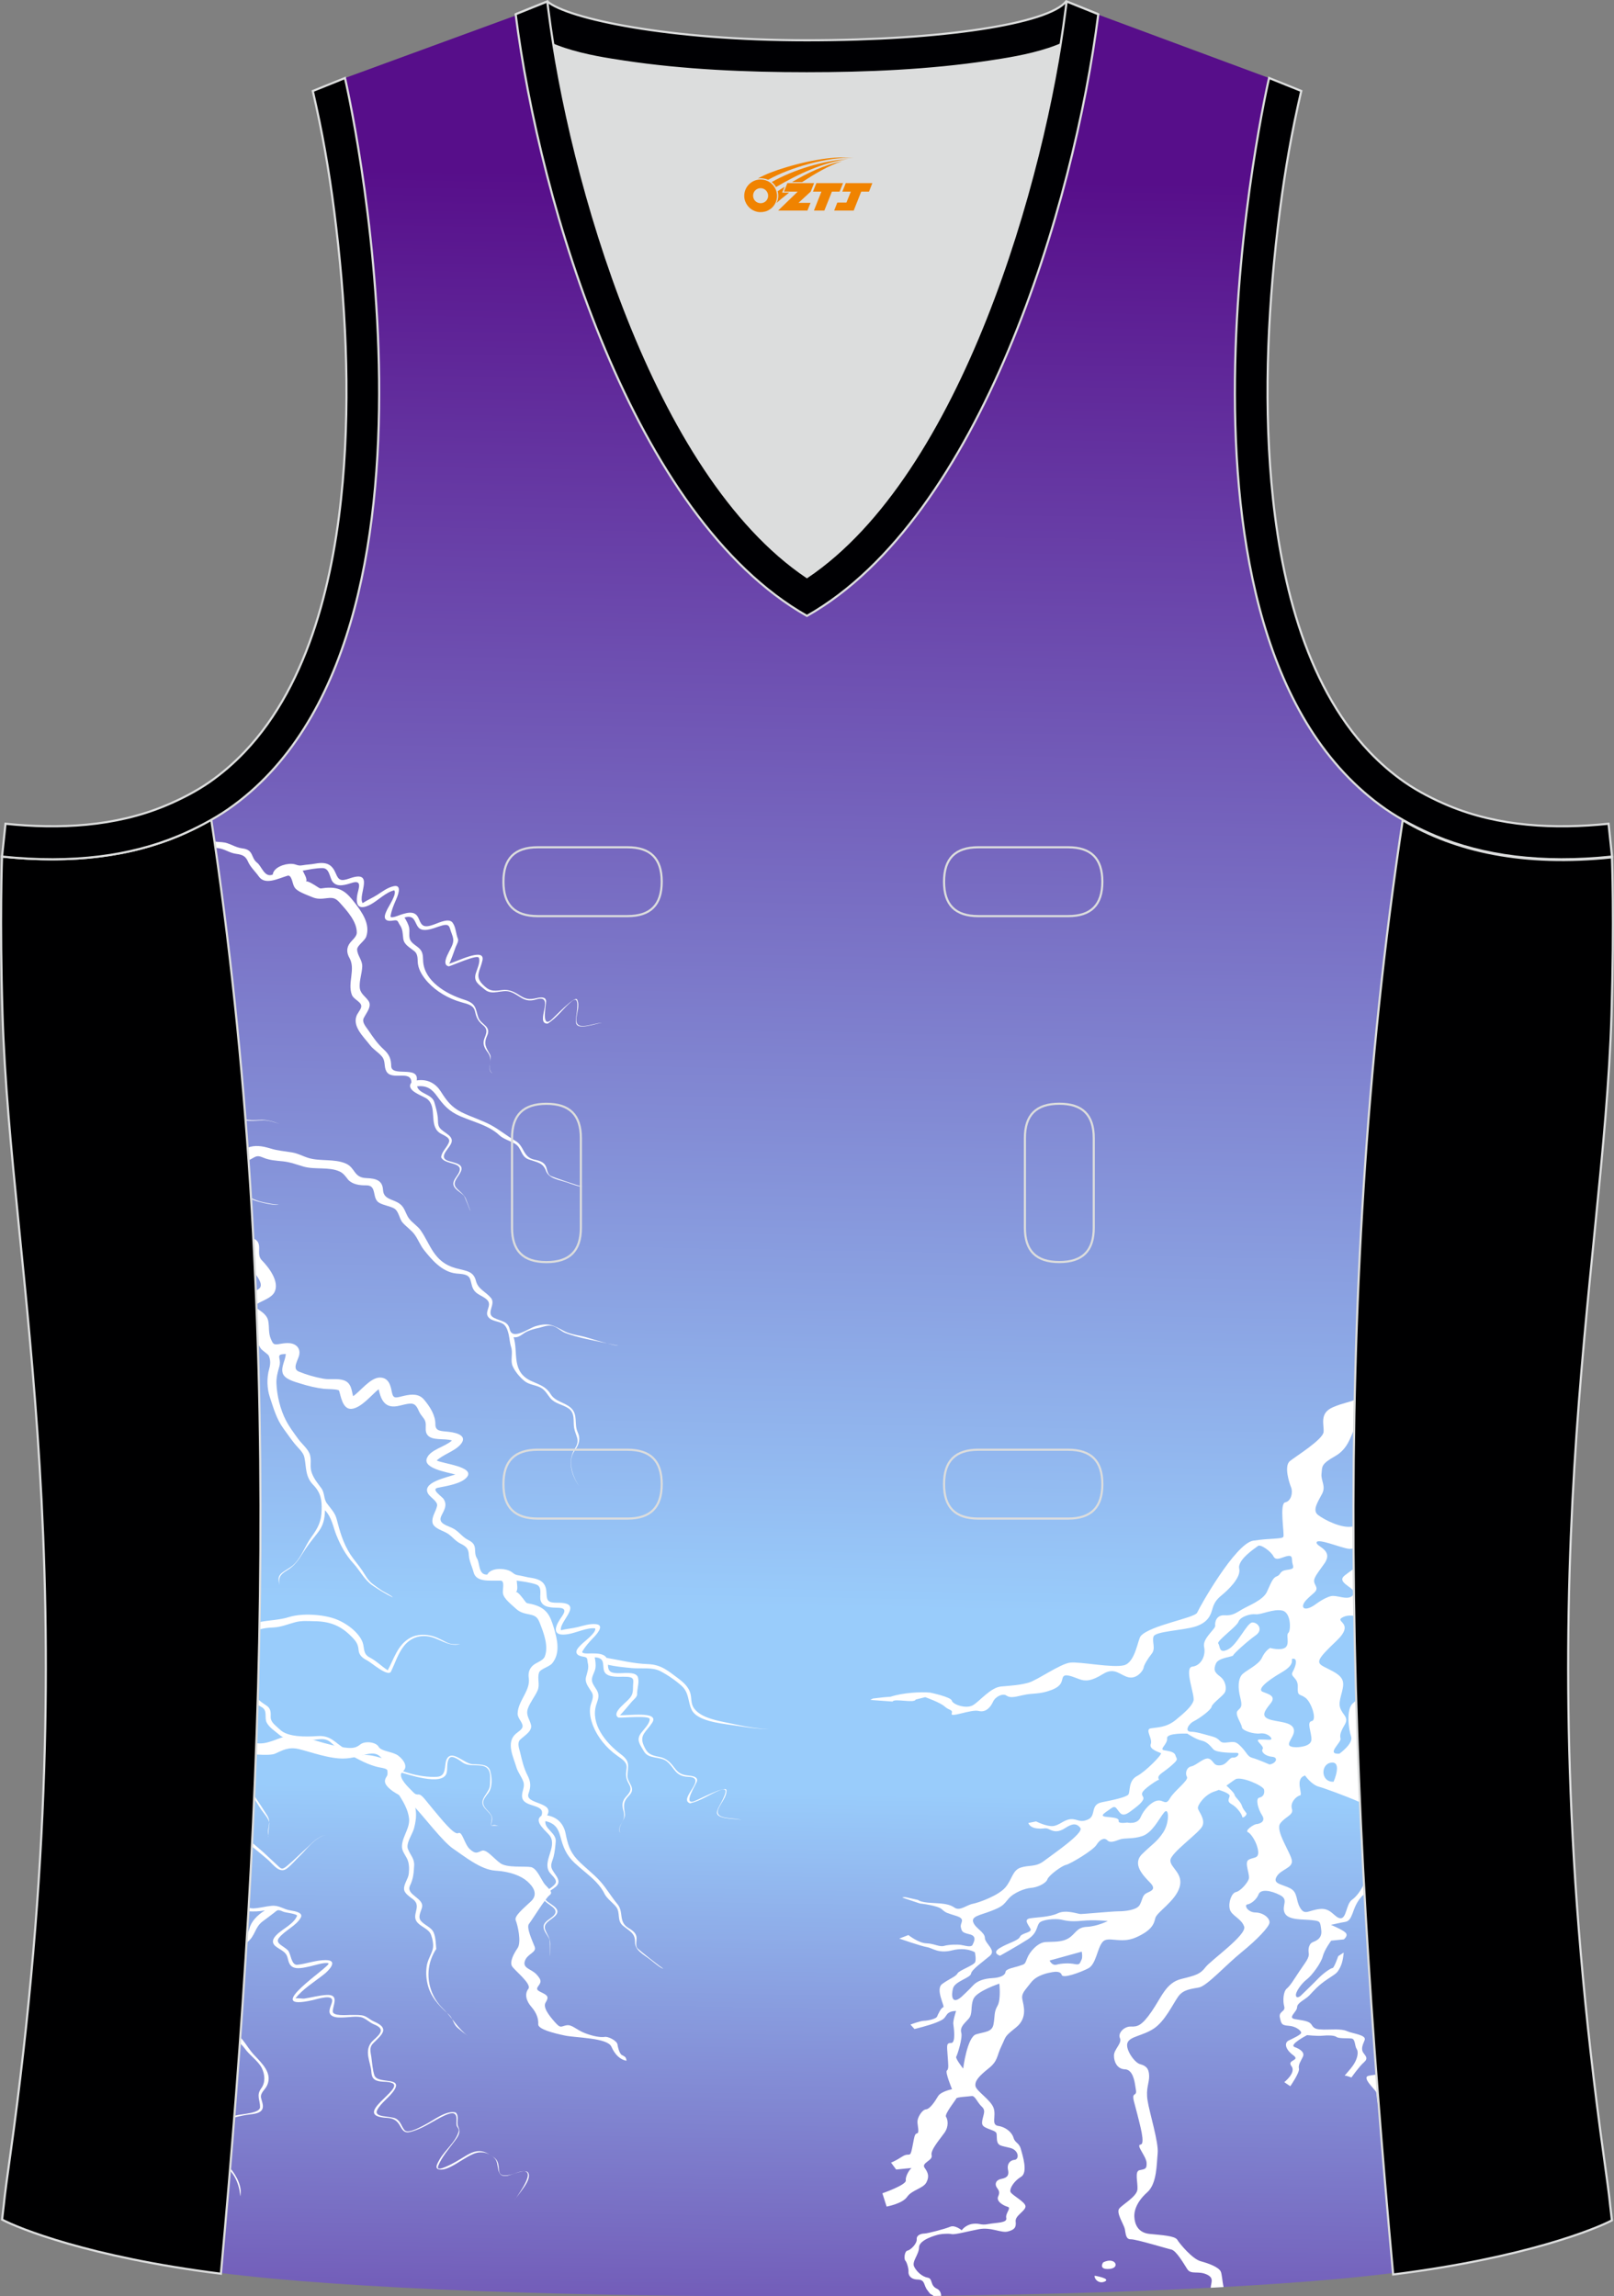
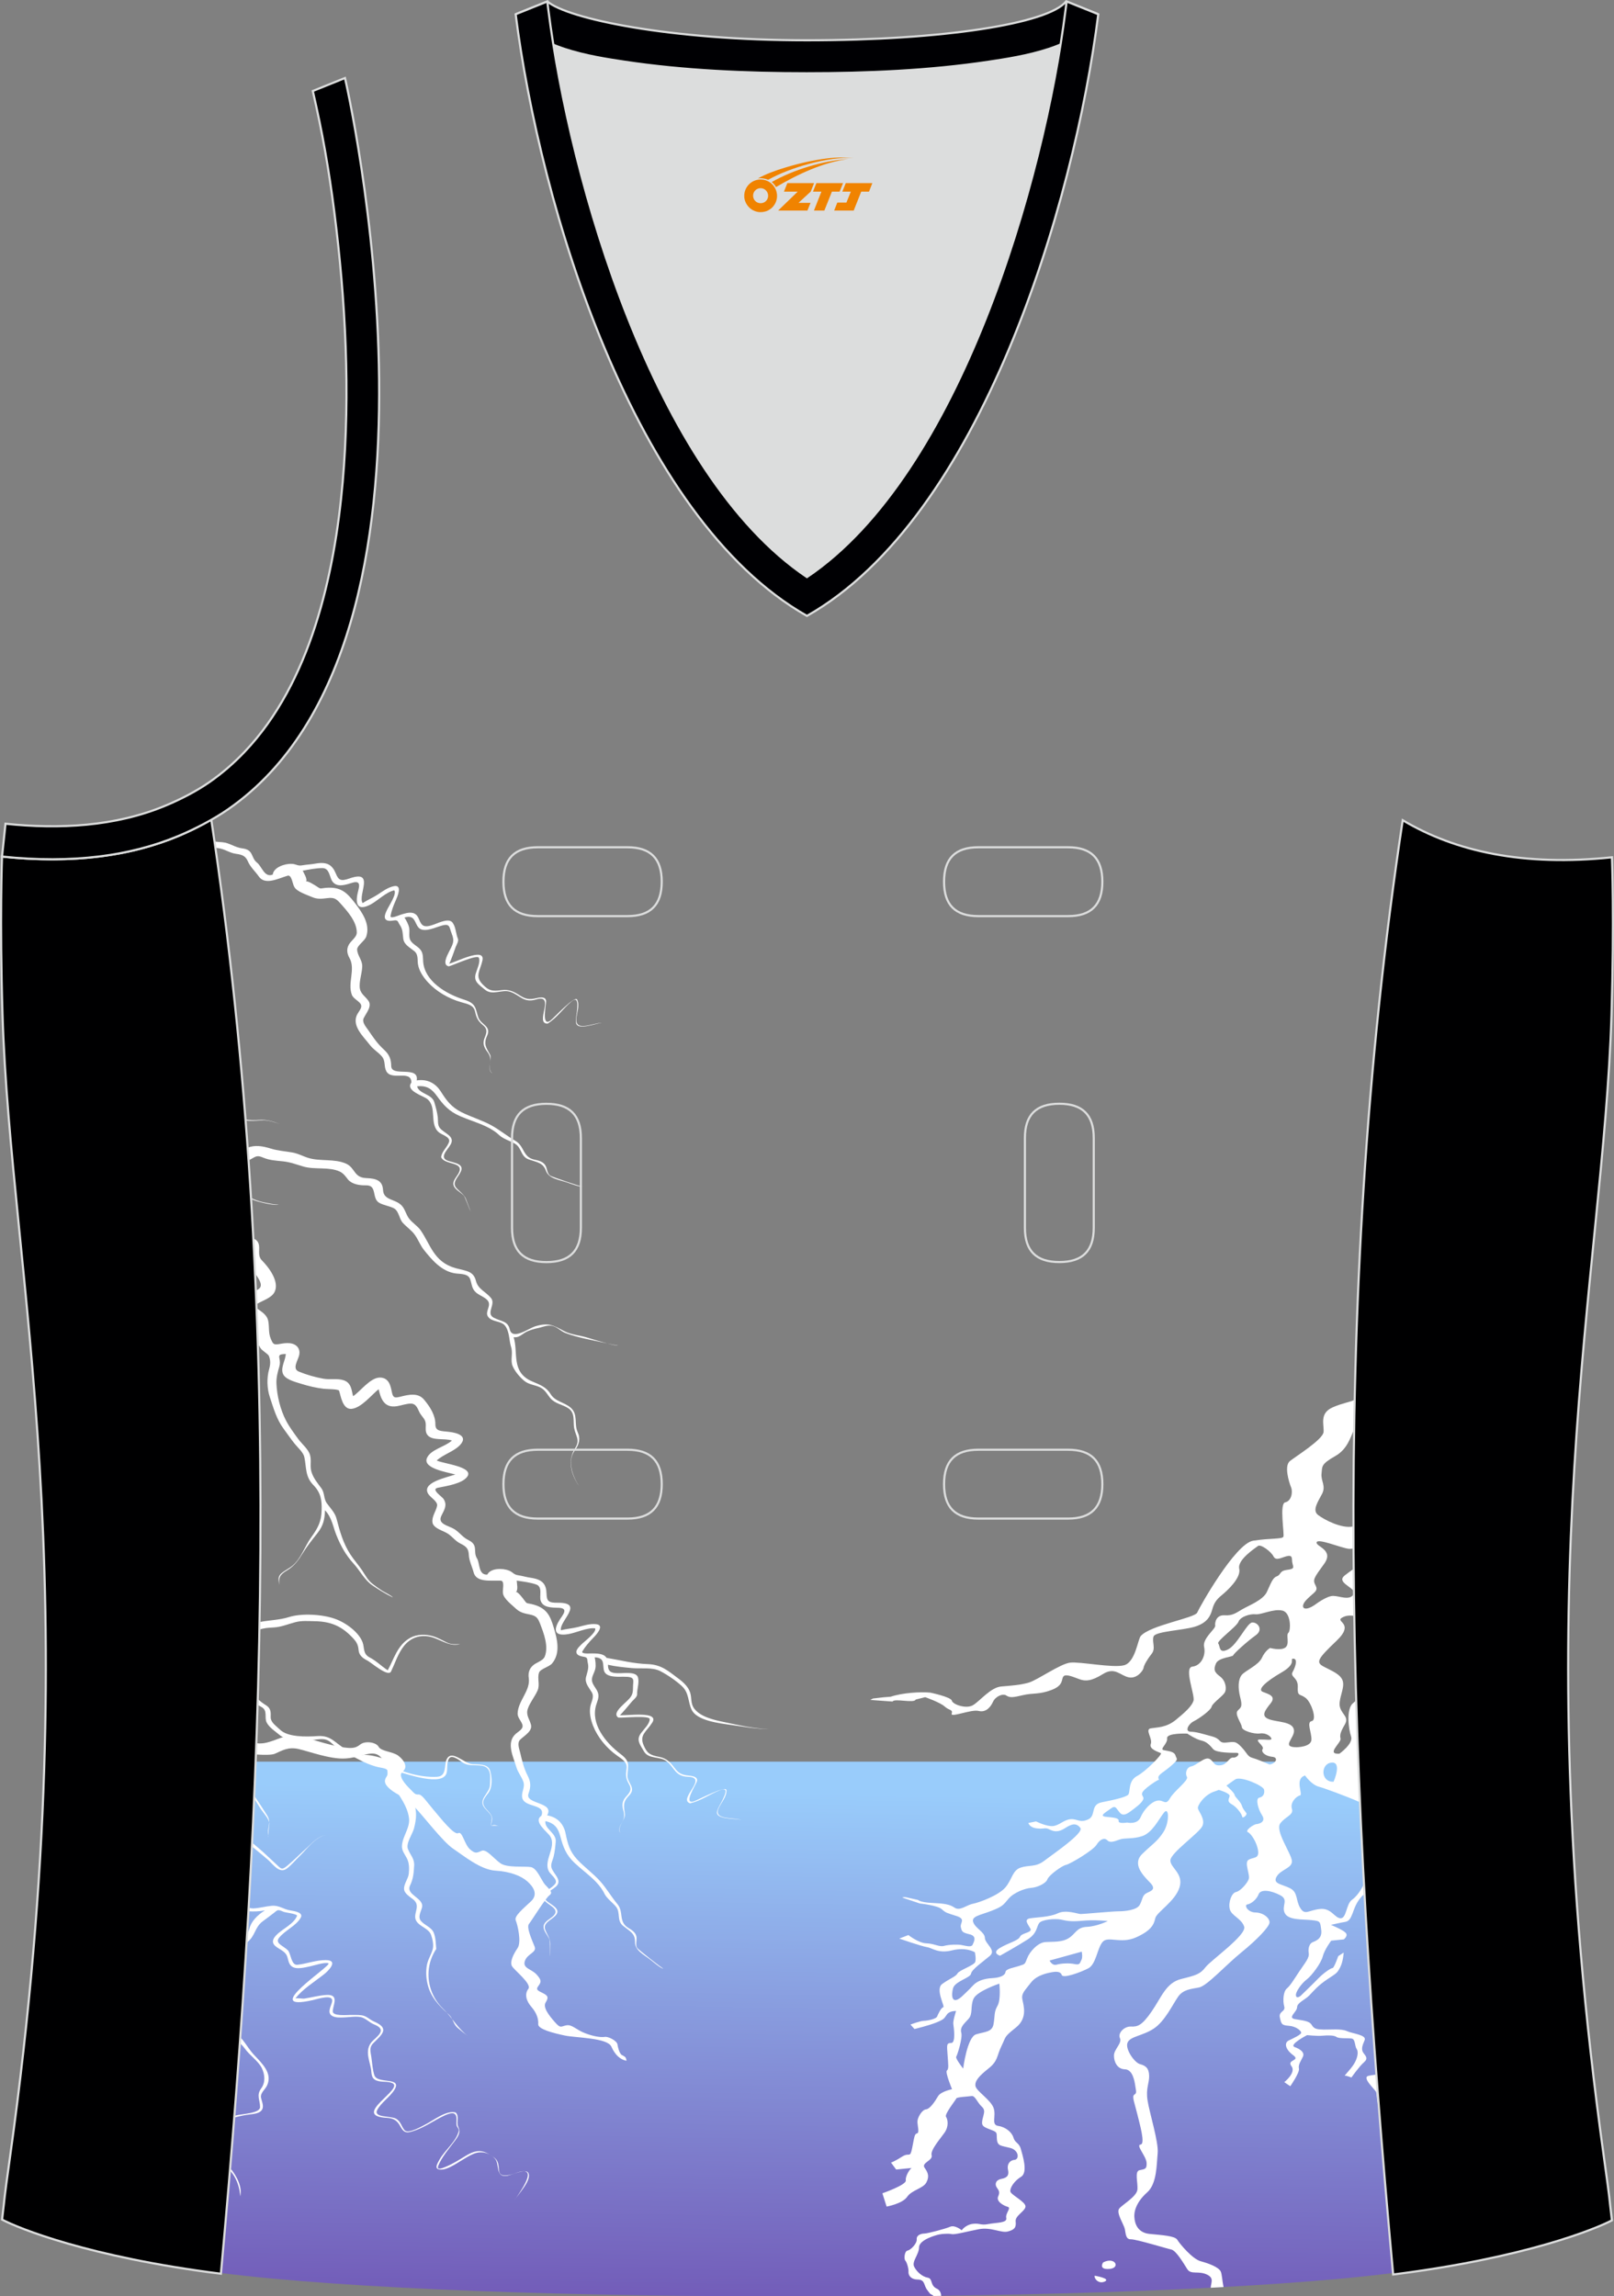
<svg xmlns="http://www.w3.org/2000/svg" version="1.1" id="图层_1" x="0px" y="0px" width="302.42px" height="430.22px" viewBox="0 0 302.42 430.22" enable-background="new 0 0 302.42 430.22" xml:space="preserve">
  <rect x="0" y="0" width="302.42" height="430.22" fill="#808080" stroke="none" />
  <g id="XMLID_20_">
    <g id="XMLID_76_">
      <linearGradient id="XMLID_110_" gradientUnits="userSpaceOnUse" x1="-846.524" y1="1053.317" x2="-843.705" y2="1214.816" gradientTransform="matrix(1 0 0 -1 996.485 1550.72)">
        <stop offset="0" style="stop-color:#570E8A" />
        <stop offset="1" style="stop-color:#99CCFB" />
      </linearGradient>
      <path id="XMLID_78_" fill="url(#XMLID_110_)" d="M254.52,330.05H47.9c-1.23,32.04-3.59,63.96-6.5,95.8    c23.37,2.98,66.59,4.52,109.81,4.35c43.22,0.17,86.44-1.37,109.81-4.35C258.11,394.01,255.74,362.09,254.52,330.05z" />
      <linearGradient id="XMLID_111_" gradientUnits="userSpaceOnUse" x1="-843.169" y1="1517.724" x2="-847.852" y2="1249.429" gradientTransform="matrix(1 0 0 -1 996.485 1550.72)">
        <stop offset="0" style="stop-color:#570E8A" />
        <stop offset="1" style="stop-color:#99CCFB" />
      </linearGradient>
-       <path id="XMLID_77_" fill="url(#XMLID_111_)" d="M47.86,331.16h206.7c-2.29-58.7-0.78-117.8,8.26-177.52    c-50.47-29.5-25.04-139.02-25.04-139.02l-37-13.73l-11.74,8.47l-40.26,2.38l-33.12-3.11L101.8,1.01L64.64,14.62    c0,0,25.43,109.52-25.04,139.02C48.64,213.36,50.15,272.46,47.86,331.16z" />
    </g>
    <path fill="#FFFFFF" d="M174.31,317.12c0,0,3.89,0.81,4.04,1.51c0.16,0.7,2.67,1.6,3.96,0.84c1.29-0.76,3.31-3.34,5.29-3.5   c1.98-0.17,3.58-0.27,5.16-0.73c1.58-0.45,5.9-3.53,7.76-3.74c1.86-0.22,7.98,1.05,10.1,0.49c2.12-0.56,2.58-4.86,3.12-5.47   c1.75-2.03,10.13-3.37,10.58-4.39c0.44-1.03,7.14-12.97,10.51-13.48c3.36-0.51,5.41-0.26,5.64-0.74s-0.79-6.22,0.34-6.44   c1.13-0.22,1.48-1.88,1.1-2.82c-0.38-0.94-1.35-4.01-0.21-4.92s6.16-4.02,6.3-5.43c0.13-1.4-0.85-3.53,1.75-4.65   c1.89-0.82,3.26-0.96,4.07-1.39c-0.04,1.84-0.07,3.69-0.1,5.53c-0.7,1.56-1.27,3.73-3.53,5.01c-2.74,1.55-2.42,1.95-2.57,3.29   c-0.15,1.33,0.85,2.3,0.12,3.75c-0.74,1.45-1.94,3.09-0.78,3.99s4.46,2.61,6.55,2.16l0.09-0.02c0,1.37,0.01,2.74,0.02,4.12   c-0.33,0.08-0.66,0.11-0.98,0.07c-1.44-0.19-5.73-2-5.94-1.2s3.34,1.38,1.41,4.03c-1.92,2.66-2.19,2.96-1.61,4.05   c0.58,1.08-0.33,1.26-1.7,2.68c-1.36,1.43-0.48,2.38,1.61,0.92l0,0l0,0l0,0c0,0,2.15-1.65,3.39-1.64c1.24,0.01,3.02,0.93,3.81-0.27   c0.03-0.05,0.05-0.09,0.07-0.14c0.02,1.38,0.04,2.77,0.06,4.15c-0.78-0.11-1.51-0.1-2.24,0.31c-1.5,0.84,2.51,0.96-1.09,4.38   c-3.6,3.42-3.87,4.02-2.39,4.81c1.47,0.8,3.36,1.45,3.62,2.88c0.27,1.44-1.01,3.46-0.53,4.85s1.68,1.74,0.87,3.13   s-0.96,1.93-0.8,2.65c0.17,0.73-2.81,2.98-0.21,2.81l0,0l0,0l0,0c0,0,2.66-1.89,2.19-3.22c-0.47-1.32-0.95-5.18,0.34-6.22   c0.16-0.13,0.36-0.32,0.6-0.56c0.19,6.36,0.42,12.72,0.7,19.08c-2.68-1.17-6.65-2.62-7.66-2.89c-1.42-0.37-2.6-2.1-2.6-2.1l0,0l0,0   l0,0c-2.06,0.58-0.31,3.61-0.96,3.73c-0.65,0.13-1.89,1.31-1.51,2.5s-1.2,1.4-2.19,2.75c-0.98,1.35,1.97,5.48,2.18,6.93   c0.21,1.44-2.04,1.63-2.85,3.02c-0.81,1.39,0.99,1.4,2.52,2.19c1.52,0.79,1.01,2.23,1.9,3.69s1.55,0.42,3.69,0.19   c2.13-0.24,2.74,1.71,3.87,1.74c1.13,0.03,1.02-2.66,2.14-3.46c0.86-0.61,1.76-1.85,2.23-3.01l0.1,1.91l-0.11,0.1   c-1.41,1.22-1.83,2.82-2.15,3.64c-0.32,0.82-0.64,1.39-1.34,1.5c-0.71,0.1-2.68,0.56-2.68,0.56s2.16,0.88,2.74,1.46   c0.58,0.57-0.33,1.26-0.33,1.26l-2.36,0.24c0,0-1.25,1.66-1.58,2.95s-2.05,3.59-3.01,4.32c-0.96,0.73-2.16,2.38-2.01,3.04   c0.15,0.66,0.9,0,0.9,0s2.4-2.31,3.35-3.3c0.96-0.98,2.32-1.9,2.6-1.88c0.29,0.02,1.07-2.23,1.07-2.23l1.02-0.67   c0,0-0.08,1.64-0.66,2.77c-0.59,1.13-0.66,1.07-2.41,2.24c-1.76,1.18-2.55,2.16-3.36,3.01c-0.82,0.85-2.28,1.35-2.3,2.23   s-1.86,1.95-0.4,2.22c1.46,0.26,2.68,0.31,3.13,1.07c0.46,0.77,0.92,0.85,2.23,0.89c1.3,0.03,3.29-0.21,4.39,0.29   c1.09,0.49,3.75,0.7,3.3,1.71c-0.45,1.01-0.67,1.74-0.23,2.36c0.45,0.62,0.96,1.04,0.09,1.79s-2.33,2.83-2.33,2.83   s-0.93-0.38-1.2-0.33c-0.27,0.05,0.95-1.04,1.67-2.19s0.88-2.33,0.51-2.84c-0.37-0.51-0.22-1.82-0.92-1.94s-2.38,0.05-2.85-0.3   c-0.47-0.34-1.7-0.32-2.66-0.23s-2.86-0.11-2.86-0.11s-3.49,1.8-2.33,2.23c1.16,0.43,1.92,1.04,1.54,1.84s-0.9,1.48-0.73,2.21   c0.16,0.73-1.62,3.29-1.62,3.29l-1.13-0.76c0,0,2.29-1.79,1.34-3.01c-0.95-1.23,1.8-0.97,0.32-2.05c-1.48-1.09-1.7-2.31-0.84-2.74   c0.86-0.42,2.44-1.13,2.35-1.51s-0.99-1.15-2.3-1.25c-1.32-0.11-1.41-0.27-1.69-1.52s1.1-1.08,0.81-2.11   c-0.29-1.03-0.18-2.79,0.48-3.35c0.66-0.56,1.19-1.46,2.32-3.17c1.13-1.71,1.95-2.55,1.79-3.5c-0.15-0.95,0.17-1.73,0.67-1.98   c0.51-0.24,1.89-0.59,1.68-2.28s-0.16-1.71-1.83-1.89c-1.67-0.18-4.37,0.05-5.02-1.34c-0.65-1.39,0.85-2.45-0.87-3.34   c-1.72-0.9-3.63-1.18-4.02-0.16s-1.44,1.8-2.1,1.9c-0.65,0.09,0,1.48,1.52,1.51s2.72,1.1,2.62,1.92c-0.1,0.81-2.27,3.12-5.26,5.55   c-2.99,2.43-6.44,6.29-7.95,6.58c-1.5,0.29-2.95,0.36-3.92,1.74c-0.98,1.39-2.45,4.57-4.55,5.96s-4.39,1.43-4.91,2.62   s1.3,3.77,2.32,4.04c1.02,0.27,1.68,0.72,1.72,2.16c0.04,1.44-0.65,2.34-0.3,4.63c0.35,2.28,2.11,7.88,1.9,9.91   c-0.21,2.04-0.12,5.67-1.94,7.3c-1.83,1.62-2.51,3.31-2.43,4.64c0.07,1.33,0.67,2.95,2.85,3.17c2.19,0.22,4.74,0.35,5.19,1.09   c0.45,0.75,2.83,3.61,4.39,4.03c1.55,0.42,3.33,1.09,3.75,1.91c0.23,0.46,0.29,1.78,0.53,2.93c-0.8,0.04-1.6,0.09-2.41,0.13   c0.07-1.02,0.67-1.82-0.69-2.47c-1.6-0.77-2.98,0.07-3.68-1c-0.69-1.07-2.08-3.5-3.02-3.7s-6.55-1.93-7.56-1.91   s-0.95-1.1-1.14-1.95s-1.66-3.02-1.05-3.8c0.61-0.77,3.33-2.27,3.42-3.61c0.09-1.36-0.57-3.39,0.4-3.59   c0.96-0.21,1.39-0.16,1.31-1.4c-0.08-1.23-2.06-3.31-1.13-3.4c0.94-0.09-0.15-3.81-0.62-5.74c-0.46-1.94-1.05-3.29-0.56-3.6   s0.36-0.52,0.21-1.54c-0.15-1.02-0.49-3.18-1.96-3.22s-2.07-1.44-2.05-2.61c0.02-1.16,1.56-2.29,1.12-3.23   c-0.44-0.93,0.79-2.22,2.04-2.17s2.05-0.14,3.91-2.84c1.86-2.7,2.69-5.38,5.56-6.08c2.87-0.7,3.55-0.94,4.55-2.23   c1-1.28,7.71-6.01,7.22-7.56s-2.43-2.04-2.71-3.33c-0.29-1.28,0.38-3.01,1.17-3.16c0.78-0.15,2.04-1.54,2.38-2.38   c0.34-0.85-0.9-3.12-0.02-3.66c0.89-0.54,1.96-0.13,1.79-1.65c-0.18-1.52-1.29-3.26-1.92-3.53c-0.62-0.28,1.07-1.48,1.63-1.51   c0.55-0.04,1.8-0.46,1.03-1.65s-1.27-3.15-0.52-3.3s1.05-0.79,0.89-1.52c-0.16-0.73-4.34-2.56-5.37-1.92   c-0.52,0.32-1.05,0.75-1.68,1.18c0.41,0.37,1.5,1.39,1.54,1.76c0.03,0.36,1.12,1.24,1.34,1.95c0.21,0.7,0.61,1.09,0.85,1.43   s-0.73,1.14-0.78,0.67c-0.05-0.48-1.02-1.81-1.95-2.31c-0.93-0.51-0.55-0.93-0.4-1.52c0.12-0.48-1.44-1-2.03-1.18   c-0.25,0.11-0.52,0.21-0.81,0.3c-1.84,0.58-3.23,2.59-3.1,3.18c0.13,0.59,1.4,1.97,0.85,3.27c-0.55,1.3-5.99,5.04-6.01,6.46   c-0.02,1.41,2.52,2.44,1.71,5.06s-4.28,4.64-4.54,5.77c-0.25,1.14-0.71,2.31-3.62,3.6c-2.91,1.29-5.24-0.35-6.26,0.86   c-1.02,1.21-1.19,4.18-2.7,4.95c-1.51,0.77-4.73,1.94-4.95,1.22s-1.21-0.63-1.85-0.51c-0.65,0.13-2.81,0.48-3.93,1.96   c-1.13,1.48-1.8,1.98-1.6,3.1s1.07,3.49-1.21,5.31c-2.28,1.82-1.78,1.58-2.7,3.46s-0.61,2.76-2.42,4.2s-2.61,2.36-2.45,3.3   c0.16,0.95,2.88,2.59,3.4,4.12c0.52,1.53-0.52,3.15,0.87,3.35s2.57,1.2,2.85,2.2s1.05,0.92,1.38,2.12s1.38,4.4,0.05,5.2   c-1.33,0.8-2.15,2.16-2.01,2.78c0.14,0.63,2.91,1.93,2.83,2.82c-0.08,0.88-1.98,1.69-1.84,2.78c0.13,1.1-0.21,1.56-1.48,1.88   c-1.27,0.32-3.12-0.88-5.43-0.43s-4.48,1.05-5.07,0.92c-0.59-0.14-1.8-0.05-2.34,0.06c-0.54,0.1-3.76,0.98-3.78,2.4   c-0.02,1.41-1.42,2.67-0.91,3.66c0.5,0.98,1.54,1.87,2.54,2.04c0.99,0.17,0.38,1.45,1.7,2.06c0.56,0.26,0.79,0.79,0.81,1.35   l-1.44,0.02c-0.04-0.06-0.09-0.11-0.16-0.15c-0.65-0.38-0.29-0.05-1-0.96s-0.38-1.95-1.79-1.97c-1.41-0.02-1.78-0.92-1.73-1.44   s-0.29-1.79-0.59-2.1c-0.29-0.3-0.18-1.78,0.42-1.89c0.59-0.11,1.78-1.32,1.71-2.11c-0.07-0.79,0.82-1.07,1.44-1.08   c0.61-0.01,3.9-0.87,4.82-1.27c0.92-0.4,2.17,0.66,2.17,0.66s0.67-1,2.03-1.2c1.36-0.19,1.48,0.33,2.98,0.03   c1.51-0.29,3.55-0.18,3.34-1.12c-0.21-0.93,1.03-1.9,0.26-2.11c-0.78-0.21-2.2-1.02-1.78-1.93c0.41-0.91,0.07-1.18-0.28-1.72   c-0.35-0.55-0.25-1.36,0.93-1.59s1.4-0.78,1.19-1.72c-0.21-0.93,0.28-1.75,1.21-1.83c0.94-0.07,0.88-1.8-0.79-2.24   s-2.37-0.3-2.49-1.58c-0.12-1.28,0.24-1.31-1.2-1.85s-1.77-0.74-1.5-1.94c0.27-1.19,0.6-1.71-0.18-2.41   c-0.77-0.7-1.21-2.03-1.84-1.94s-2.79,0.19-2.88,0.44c-0.08,0.25-2.28,2.98-1.94,3.45c0.33,0.48,0.57,1.77-0.28,2.98   c-0.85,1.21-2.69,3.27-2.41,4.24c0.27,0.96-1.98,1.4-1.33,2.32c0.66,0.92,0.93,1.63,0.34,2.76s-2.71,1.4-3.6,2.69   c-0.88,1.3-3.85,1.83-3.85,1.83l-0.79-2.49c0,0,4.52-1.57,4.39-2.41s0.84-2.27,1.1-2.32c0.27-0.05-2.91,0.28-2.91,0.28l-0.96-1.3   c0,0,0.73-0.25,2.1-1.13c1.37-0.88,1.45,0.44,1.87-1.67c0.42-2.11,0.43-2.58,0.91-2.68c0.48-0.1,0.07-1.43,0.07-2.19   c-0.01-0.76,0.84-2.23,1.61-2.31c0.77-0.07,1.72-1.57,2.25-2.46c0.53-0.9,2.62-1.31,2.62-1.31s-1.34-3.22-0.96-3.5   c0.38-0.29,0.25-1.14,0.12-2.96c-0.13-1.82-0.22-2.2,0.68-2.2c0.9,0.01,0.49-2.92,0.4-3.55s0.52-2.44,0.52-2.44   s-1.17-0.08-1.71,0.64c-0.54,0.72-0.4,0.85-1.91,1.48c-1.52,0.62-4.18,1.25-4.18,1.25l-0.75-0.83c0,0,1.81-0.69,2.53-0.71   c0.73-0.02,2.28-0.34,2.46-0.79c0.18-0.45,0.75-1.67,1.15-1.74c0.4-0.08-1.55-3.38-0.2-4.36c1.34-0.99,2.55-1.37,2.87-1.98   c0.31-0.6,3.14-1.52,3.33-2.16c0.19-0.65-0.07-1.8-0.07-1.8s-1.58-1.03-4.24-0.37c-2.65,0.66-3.69-0.44-4.74-0.6   c-1.04-0.16-5.19-1.6-5.19-1.6l1.71-0.66c0,0,1.91,1.51,3.38,1.55c1.47,0.04,2.41,0.73,3.31,0.48s2.4-0.29,3.16-0.18   c0.75,0.11,1.92,0.53,2.18-0.03s0.87-1.62-0.55-1.96s-1.46-0.52-1.65-1.34c-0.19-0.83,1.01-1.5-0.81-2.09   c-1.82-0.59-1.98-0.56-2.76-1.27c-0.78-0.72-4.12-1.08-4.12-1.08l-3.28-1.1c0.09-0.06,0.39-0.14,0.79-0.04l2.18,0.49   c0,0,0.35,0.44,2.56,0.55c2.21,0.11,3.28,0.21,4.27,0.89c1,0.68,2.24-0.5,3.42-0.73s4.81-1.55,6.1-3.07   c1.28-1.52,1.3-3.19,2.86-3.71c1.57-0.52,2.8-0.04,4.38-1.25s7.52-5.23,6.8-6.18c-0.72-0.95-1.54-0.82-2.8,0   c-1.27,0.83-2.08,0.73-2.97,0.29c-0.89-0.45-0.91-0.04-2.34-0.2c-1.44-0.15-1.63-1.02-1.63-1.02l1.45-0.29c0,0,1.96,0.99,3.17,0.87   c1.21-0.13,2.03-1.19,3.3-1.29s1.69,0.76,3.27,0.05c1.58-0.7,0.33-2.78,2.59-3.22s4.55-0.96,4.95-1.44s-0.07-2.56,1.63-3.47   c1.7-0.91,4.75-4.07,4.48-4.28c-0.27-0.2-2.29-0.68-1.9-1.73c0.38-1.05-1.18-2.74,0.01-2.93c1.19-0.2,2.89-0.13,4.65-1.56   s3.01-2.58,3.34-3.59s-1.85-6.23-0.21-6.41c1.65-0.18,2.56-2.09,2.2-3.69s2.16-3.35,2.08-3.99c-0.09-0.64,0.21-2.03,1.75-1.94   c1.54,0.1,2.14-0.45,3.38-1.16s3.83-1.69,4.55-3.21s1.04-2.63,1.86-2.93c0.83-0.31,0.45-0.99,1.81-1.19   c1.36-0.19,1.39-0.31,1.15-1.13s0.14-1.62-0.84-1.5s-2.23,1.09-2.73,0.1s-2.44-2.35-2.91-1.97c-0.48,0.38-3.91,2.57-3.52,4.27   c0.38,1.7-2.22,4.09-3.26,4.94s-1.46,1.48-1.8,2.71c-0.34,1.23-0.95,2.5-3.26,3.21c-2.31,0.7-7.38,0.86-7.73,1.83   c-0.34,0.97,0.45,2.23-0.34,3.22s-1.48,2.17-1.53,2.65c-0.06,0.48-1.21,2.12-2.8,1.78s-2.58-2-4.8-0.62   c-2.21,1.38-3.34,1.38-4.44,0.97c-1.1-0.4-2.54-1.06-2.98-0.51s0.09,1.65-2.23,2.53c-2.32,0.89-3.47,0.53-5.34,0.97   c-1.86,0.44-2.46,0.52-3.13,0.07c-0.66-0.45-2.04,0.18-2.49,1.17c-0.45,0.99-1.33,2.07-2.7,1.72s-5.31,1.33-5.05,0.51   c0.27-0.81-0.46-0.56-1.31-1.34c-0.85-0.77-3.65-1.75-3.65-1.75l-1.79,0.45c-0.21,0.74-4.06-0.27-4.32,0.37l-4.17-0.3l0.5-0.27   l2-0.23l1.3-0.1C169.11,317.14,172.49,316.94,174.31,317.12L174.31,317.12z M258.39,394.97c-0.16-2.1-0.32-4.2-0.48-6.3   c-0.47,0.08-1,0.13-1.48,0.24c-1.34,0.3,1.18,2.52,1.41,3.02C257.98,392.26,257.94,393.7,258.39,394.97L258.39,394.97z    M253.7,298.24c-0.02-1.44-0.03-2.88-0.05-4.32c-0.64,0.46-1.25,0.9-1.72,1.27C250.43,296.42,253.35,297.26,253.7,298.24   L253.7,298.24z M205.12,426.36c-0.19,0.4,0.65,1.65,1.88,1.09C208.22,426.88,205.12,426.36,205.12,426.36L205.12,426.36   L205.12,426.36L205.12,426.36L205.12,426.36z M206.7,423.87c0,0-0.98,1.39,1.17,1.22C210.02,424.93,208.96,422.71,206.7,423.87   L206.7,423.87L206.7,423.87L206.7,423.87L206.7,423.87z M249.88,333.81c0,0,1.67-3.8-0.41-3.58   C247.39,330.46,247.44,333.93,249.88,333.81L249.88,333.81L249.88,333.81L249.88,333.81L249.88,333.81z M242.92,327.35   c0,0,2.8-0.01,2.81-1.45c0.01-1.45-0.96-3.26,0.06-3.45c1.02-0.2-0.06-3.5-1.15-4.34s-1.56-0.2-1.47-2.03s-1.49-1.88-0.97-2.82   s1.02-2.44,0.16-2.5c-0.85-0.05,0.8,0.82-2.22,2.57s-4.55,3.2-3.56,3.63c1,0.42,2.64,0.75,1.5,2.17s-1.82,2.38-0.34,2.96   c1.48,0.58,4.41,0.41,4.7,1.95C242.75,325.57,239.89,327.32,242.92,327.35L242.92,327.35L242.92,327.35L242.92,327.35   L242.92,327.35z M237.87,330.58c1.2-0.16,1.77-1.32,0.51-1.44c-1.26-0.12-2.16-0.88-1.79-1.46c0.38-0.58-1.75-1.76-0.52-1.78   s2.24,0.22,2.15-0.17c-0.09-0.38-0.93-1.12-2.12-0.96c-1.2,0.16-3.38-0.54-3.41-1.18c-0.03-0.65-1.39-2.41-0.8-3.07   c0.58-0.65,0.98-0.63,0.5-2.49s-0.37-3.37,0.24-4.18c0.6-0.81,3.17-1.85,3.81-3.24c0.64-1.4,1.55-1.86,1.55-1.86   s1.98,0.56,2.85-0.08c0.87-0.64,0.08-2.37,0.56-2.75s0.55-3.77-1.11-4.17c-1.66-0.4-3.97,0.81-5.01,0.69s-2.87,0.45-3.22,1.39   s-4.17,3.64-3.79,4.1c0.39,0.47,0.05,1.98,1.82,1.1c1.77-0.89,3.54-4.96,4.53-5.05s2.2,1.31,0.66,2.4   c-1.55,1.1-4.16,3.46-4.21,3.75c-0.04,0.3-2.77,0.4-3.24,1.54s-0.31,1.61,0.77,2.42c1.08,0.81,1.31,2.35,0.86,3.06   c-0.46,0.7-2.3,1.97-2.44,2.61c-0.14,0.64-2.26,2.18-3.32,2.71c-1.06,0.53-1.75,1.94-0.62,1.97s2.16,0.38,4.02,0.88   c1.85,0.51,1.13,1.3,2.67,1.15s1.73-0.3,2.82,0.82c1.09,1.13,1.14,1.81,2.09,2.06C235.63,329.6,237.87,330.58,237.87,330.58   L237.87,330.58L237.87,330.58L237.87,330.58L237.87,330.58z M211.2,341.46c0,0,1.9,0.46,2.52-1c0.62-1.46,2.03-2.93,3.17-3.11   c1.13-0.19,1.52,1.01,2.32-0.42c0.8-1.42,3.56-3.37,3.19-4.02s-0.12-1.79,0.84-1.98c0.97-0.19,2.5-1.86,3.39-1.39   s0.69,1.31,2.01,1.2c1.32-0.11,1.62-1.51,2.42-1.45s1.42-0.89,0.64-0.89s-3.76,0.01-4.36-0.67c-0.6-0.68-1.16-1.4-2.22-1.63   s-2.65-1.3-2.65-1.3s-3.91-0.18-3.79,0.88c0.13,1.06-1.5,2.03-0.62,2.22s1.96,0.23,2.19,0.99c0.23,0.75,0.7,0.62-0.8,1.93   c-1.5,1.3-2.49,1.64-2.4,2.31c0.1,0.67,0.67-0.27-1.41,1.22c-2.07,1.49-1.73,1.78-1.44,2.34s-0.79,1.49-1.65,2.13   c-0.87,0.64-1.93,1.65-2.67,0.85s-0.8-1.55-1.76-0.82c-0.96,0.73-2.32,1.39-0.83,1.54c1.49,0.14,2.4,0.22,2.31,0.78   C209.53,341.75,211.2,341.46,211.2,341.46L211.2,341.46L211.2,341.46L211.2,341.46L211.2,341.46z M180.14,374.13   c0,0,1.44-1.33,2.2-2.17c0.77-0.84,2.07-1.27,3.57-1.35c1.5-0.08,2.41-0.51,2.49-1.14s1.56-0.81,2.6-1.16   c1.04-0.35,1.01-0.23,1.47-1.44s1.98-2.92,3.41-3.02c1.44-0.1,3.05,0.09,4.38-0.74c1.33-0.84,1.45-2.02,3.4-2.11   s3.91-1.09,3.91-1.09s-2.53-0.27-4.78-0.05s-3.04-0.02-4.04-0.23c-1-0.2-3.54-0.03-4.05,0.68c-0.51,0.71-0.31,1.87-2.17,3.07   c-1.86,1.19-5.15,3.03-5.15,3.03s-1.63-0.48-0.05-1.44s3.45-1.36,3.79-2.11c0.33-0.76,2.35-0.75,1.96-1.51   c-0.4-0.75-1.29-1.7-0.15-1.93c1.13-0.22,3.71-0.21,5.28-0.96c1.57-0.74,3.73,0.14,4.29,0.14s5.95-0.51,7.07-0.51   c1.12,0,3.44-0.2,3.99-1.21c0.56-1.02,0.44-1.79,1.3-2.21c0.86-0.42,1.86-0.69,0.62-1.97s-3.41-3.43-1.48-5.33   c1.93-1.9,2.75-2.24,3.96-4.07c1.21-1.83,1.12-4.96,0.12-3.68s-2.18,3.76-4.06,4.38s-3.25,0.27-4.29,0.66s-1.76,0.63-2.27,0.11   c-0.51-0.52-1.34-0.21-2,0.86c-0.66,1.07-4.96,3.61-5.72,3.76c-0.75,0.15-3.21,1.93-3.48,2.7c-0.27,0.78-1.9,1.53-3.06,1.61   s-3.28,0.89-4.25,2.06c-0.97,1.17-1.13,1.45-3.25,2.27c-2.12,0.81-3.76,0.99-3.33,2.13c0.43,1.15,2.15,1.83,2.17,2.91   c0.02,1.08,2.2,2.29,0.93,3.37s-3.41,2.55-3.52,3.33c-0.1,0.78-2.99,1.42-3.37,2.72C178.21,373.82,178.3,375.69,180.14,374.13   L180.14,374.13L180.14,374.13L180.14,374.13L180.14,374.13z M202.69,365.65l-6.02,1.66c0,0,0.43,1.02,1.32,0.77   c0.9-0.25,2.37-0.32,3.4-0.1s0.95-0.28,1.23-0.76C202.91,366.73,202.69,365.65,202.69,365.65L202.69,365.65L202.69,365.65   L202.69,365.65L202.69,365.65z M180.47,387.55c0,0,0.74-5.9,2.42-6.41s3-0.4,3.27-1.9c0.28-1.5,0.05-2.26,0.74-3.44   s0.35-4.16,0.35-4.16s-4.23,1.4-4.85,2.86c-0.63,1.46-0.04,2.8-0.95,3.77c-0.9,0.97-1.6,1.58-1.33,2.57   c0.28,0.99-0.74,4.17-0.95,4.5C178.98,385.67,180.47,387.55,180.47,387.55z" />
    <path fill="#FFFFFF" d="M47.62,336.96c0.4,0.65,0.81,1.3,1.23,1.94c0.55,0.82,1.42,1.68,1.62,2.62c0.06,0.28-0.39,2.6-0.15,2.63   c-0.48-1.47,0.68-2.51-0.26-4.02c-0.78-1.24-1.58-2.47-2.41-3.69L47.62,336.96L47.62,336.96z M47.79,238.59   c0.86,1.15,1.54,2.32,0.69,2.9c-0.17,0.12-0.36,0.23-0.55,0.33c0.03,0.85,0.07,1.69,0.1,2.54c1.2-0.72,2.88-1.18,3.43-2.33   c0.91-1.9-1.01-4.51-2.41-5.92c-1.22-1.24,0.44-3.24-1.6-4.1C47.59,234.2,47.69,236.4,47.79,238.59L47.79,238.59z M48.3,251.64   c-0.07-2.18-0.15-4.37-0.23-6.56c0.98,0.71,1.98,1.25,2.2,2.45c0.22,1.19-0.02,2.18,0.5,3.37c0.42,0.95,0.49,1.11,1.74,0.88   c0.57-0.1,1.17-0.19,1.76-0.13c1.42,0.15,2,1.12,1.81,2.15c-0.18,0.98-1.43,2.63-0.09,3.17c1.44,0.59,2.99,1.04,4.57,1.33   c1.27,0.24,2.66-0.11,3.88,0.31c1.43,0.5,1.43,1.93,1.72,2.97c1.3-0.83,3.22-3.51,5.04-3.49c1.73,0.02,2.01,1.65,2.23,2.75   c0.27,1.36,0.81,1,2.32,0.66c1.43-0.32,2.77-0.39,3.71,0.73c1.16,1.38,2.13,2.96,2.12,4.62c-0.01,1.34,1.06,1.24,2.47,1.4   c1.82,0.2,3.58,0.85,2.23,2.39c-1.11,1.27-3.18,1.81-4.45,2.99c1.19,0.6,7.17,1.18,5.68,3.09c-0.99,1.26-3.78,1.68-5.47,2.02   c-1.38,0.27,0.77,1.63,1.07,2.09c0.76,1.19,0.13,2.04-0.4,3.14c-0.63,1.32,0.6,1.69,1.93,2.26c1.33,0.58,1.83,1.67,3.13,2.31   c1.94,0.95,0.8,2.13,1.61,3.44c0.56,0.9,0.24,3.15,1.93,3.02c0.6-1.21,2.83-1.25,4.08-0.74c0.78,0.32,0.82,0.74,1.71,0.87   c0.8,0.12,1.56,0.36,2.36,0.47c2.25,0.33,2.9,1.23,2.95,3c0.04,1.36,0.36,1.7,2.07,1.68c5.18-0.06,0.24,3.45,0.63,5.15   c1-0.26,2.12-0.34,3.15-0.59c1.12-0.28,2.3-0.69,3.5-0.54c1.68,0.24-0.21,2.16-0.69,2.65c-0.72,0.74-1.44,1.58-1.94,2.43   c-0.32,0.54,1.41,0.39,1.79,0.39c0.96,0.01,2.25,0.02,2.72,0.83c2.64,0.45,5.01,1.08,7.78,1.18c2.54,0.09,3.85,1.34,5.63,2.65   c1.01,0.74,1.92,1.6,2.27,2.68c0.33,1.04,0.04,2.06,0.78,3.02c1.14,1.49,3.5,2.08,5.5,2.49c0.92,0.19-2.87-0.59,0,0   c2.65,0.54,5.76,1.31,8.51,1.3c-2.28,0.06-4.75-0.42-6.98-0.73c-2.42-0.34-6.53-0.81-7.52-2.84c-0.75-1.54-0.44-3.18-1.89-4.5   c-1.09-0.99-2.61-2.04-4-2.76c-1.52-0.78-3.61-0.41-5.34-0.57c-1.47-0.14-3.04-0.29-4.47-0.62c0.03,1.33,0.56,1.62,2.28,1.58   c1.06-0.02,3.2-0.3,3.38,0.91c0.22,0.94-0.22,2.07-0.19,3.05c0.01,0.47-0.6,0.95-0.94,1.31c-0.22,0.23-2.14,2.62-2.32,2.59   c1.28,0.15,7.54-0.86,6.09,1.41c-1.08,1.7-2.48,2.28-1.58,4.3c0.63,1.41,1.12,1.78,2.91,2.11c1.41,0.26,2.13,1.11,2.83,2.03   c0.74,0.98,1.29,1.34,2.72,1.48c0.87,0.08,1.76,0.3,1.48,1.12c-0.21,0.63-2.63,4.35-0.56,3.7c0.76-0.24,6.04-3.08,6.11-2.1   c0.09,1.23-1.03,2.35-1.49,3.46c-0.89,2.13,2.56,1.61,4.28,2.11c-1.2-0.29-4.88-0.05-4.55-1.55c0.18-0.8,0.75-1.54,1.09-2.31   c0.32-0.71,1.18-2.37-0.52-1.71c-1.94,0.75-3.51,1.97-5.62,2.47c-2.38-0.78,3.54-4.84-0.37-4.97c-2.46-0.08-2.52-1.7-4-2.89   c-1.28-1.02-3.4-0.34-4.29-1.89c-0.73-1.28-1.49-2.11-0.55-3.39c0.53-0.73,1.64-1.74,1.64-2.63c0-0.76-5.11-0.21-5.86-0.29   c-1.09-0.64,0.42-1.99,0.96-2.51c1.21-1.15,1.79-1.51,1.77-3.05c-0.02-1.51,0.59-2.13-1.81-2.1c-1.24,0.02-3.26,0.12-3.62-1.12   c-0.33-1.13,0.27-2.42-1.74-2.52c0.12,0.66,0.24,1.4,0.12,2.07c-0.13,0.79-0.78,1.58-0.63,2.39c0.17,0.9,1.07,1.58,1.19,2.51   c0.09,0.7-0.22,1.32-0.42,1.99c-1.03,3.46,1.63,6.95,4.65,9.22c1.83,1.38,1.29,2.18,1.22,3.94c-0.06,1.48,1.74,2.31,0.31,3.77   c-1.25,1.28-0.98,2.02-0.78,3.54c0.12,0.89-1.68,2.71-0.82,3.45c-0.67-0.46,0.06-1.53,0.31-2.02c0.39-0.77,0.46-1.28,0.22-2.11   c-0.29-1.05-0.28-1.82,0.55-2.7c0.72-0.77,1.05-1.35,0.51-2.26c-0.63-1.07-0.65-1.74-0.47-2.9c0.19-1.2-0.71-1.72-1.74-2.45   c-2.08-1.47-3.68-3.48-4.52-5.58c-0.46-1.16-0.77-2.52-0.51-3.73c0.18-0.86,0.76-1.7,0.26-2.56c-0.56-0.96-1.36-1.75-1.08-2.88   c0.26-1.02,0.57-1.64,0.32-2.68c-0.16-0.67,0.09-0.98-0.8-1.12c-0.45-0.07-1.03-0.2-1.24-0.57c-0.36-0.6,0.42-1.28,0.84-1.72   c0.54-0.55,2.87-2.25,2.59-3.02c-1.46-0.2-3.61,0.85-5.05,1.08c-2.85,0.47-2.68-1-1.58-2.73c0.5-0.79,1.71-2.1-0.11-2.2   c-1.41-0.04-3.02,0-3.47-1.33c-0.3-0.89,0.44-2.61-0.86-3.05c-1.14-0.38-2.42-0.55-3.63-0.71c0.02,0.45,0.33,1.9-0.19,2.14   c0.34-0.22,1.44,1.3,1.56,1.46c0.58,0.79,0.4,0.55,1.42,0.79c2.89,0.68,3.49,2.23,4.15,4.41c0.64,2.1,1.31,4.73-0.29,6.69   c-0.54,0.66-2.22,1.04-2.46,1.73c-0.39,1.12,0.22,2.23-0.29,3.38s-1.39,2.18-1.8,3.35c-0.43,1.22,0.25,1.86,0.56,3   c0.34,1.22-1.14,2.02-2,2.83c-0.65,0.62-0.17,1.75-0.01,2.44c0.35,1.49,0.67,2.89,1.39,4.3c0.63,1.23,0.63,2.12,0.17,3.37   c-0.75,2.05,4.98,1.52,3.49,4.08c2.13,0.38,3.14,1.8,3.46,3.4c0.37,1.85,0.75,3.35,2.19,4.89c1.36,1.45,3.07,2.67,4.37,4.15   c1.16,1.32,2,2.81,3.13,4.16c1.29,1.53,0.12,3.34,2.11,4.52c0.83,0.49,1.47,0.99,1.5,1.86c0.02,0.6-0.22,1.27,0.1,1.85   c0.15,0.26,4.81,3.95,4.89,3.85c-0.22,0.19-2.04-1.34-2.25-1.51c-1.3-1.04-3.05-1.82-3.03-3.42c0.03-1.65-0.92-1.98-2.24-3.05   c-1.26-1.02-0.4-2.48-1.35-3.61c-0.67-0.8-1.61-1.44-2.1-2.33c-0.38-0.82-0.96-1.58-1.62-2.28c-1.2-1.26-2.69-2.32-3.97-3.52   c-1.66-1.55-2.19-3.04-2.71-4.99c-0.38-1.43-0.96-2.49-2.81-2.89c-0.19,1.47,2.07,2.23,1.94,3.82c-0.08,0.95-0.17,1.91-0.4,2.85   c-0.16,0.66-0.58,1.35-0.4,2.03c0.32,1.21,2.19,2.37,0.82,3.59c-0.92,0.82-3.1,1.64-1.54,2.81c1.01,0.77,2.63,1.48,1.39,2.69   c-0.85,0.83-2.32,1.34-1.82,2.6c0.37,0.93,0.92,1.58,0.92,2.57c0,0.17-0.02,2.32-0.03,2.32c-0.07,0,0.02-2.77-0.12-3.12   c-0.35-0.87-1.39-1.8-1.02-2.76c0.25-0.65,1.11-1.06,1.65-1.54c1.88-1.69-1.94-2.23-1.99-3.85c0.48-1.01,1.82-1.4,2.47-2.3   c0.47-0.75-0.76-1.58-1.14-2.18c-1.28-2.05,1.46-4.62,0.17-6.69c-0.52-0.83-3.28-2.75-1.64-3.84c0.89-2.35-3.34-1.42-3.62-3.49   c-0.13-0.99,0.57-1.84,0.25-2.84c-0.31-0.95-1.04-1.79-1.32-2.76c-0.55-1.88-2-4.62-0.11-6.27c0.62-0.54,1.5-0.93,1.22-1.75   c-0.22-0.66-0.89-1.31-0.88-2.01c0.04-2.38,2.43-4.31,2.09-6.66c-0.13-0.87,0.03-1.72,0.79-2.39c0.68-0.6,1.89-0.85,2.21-1.67   c0.75-1.92-0.19-4.36-0.9-6.19c-0.39-0.98-0.66-1.43-1.93-1.68c-1.09-0.21-1.85-0.4-2.6-1.11c-0.75-0.7-2.3-1.88-2.4-2.84   c-0.15-0.53,0.41-2.37-0.43-2.39c-1.93-0.06-4.59,0.38-5.08-1.57c-0.27-1.05-0.84-2.15-0.89-3.22c-0.05-1.1-0.37-1.57-1.56-2.15   c-1.16-0.57-1.62-1.52-2.79-2.1c-0.95-0.46-2.35-0.92-2.47-1.9c-0.14-1.09,0.67-2.04,0.87-3.09c0.15-0.79-1.23-1.55-1.64-2.19   c-1.38-2.15,3.29-3.06,5.06-3.67c-1.56-0.43-6.15-1.14-5.32-3.08c0.69-1.61,3.36-2.08,4.68-3.28c-1.36-0.49-3.7,0.12-4.6-1.06   c-0.43-0.57-0.29-1.31-0.3-1.94c-0.02-0.97-0.55-1.26-1.07-2.09c-0.43-0.69-0.61-1.91-1.86-1.83c-0.83,0.05-1.63,0.34-2.44,0.48   c-2.52,0.44-3.1-1.59-3.46-3.17c-1.24,0.95-3.21,3.49-5.06,3.67c-1.73,0.17-2.05-2.52-2.35-3.39c-0.12-0.33-2.33-0.3-2.85-0.36   c-1.47-0.17-2.98-0.54-4.35-0.97c-1.23-0.38-3.06-0.84-3.38-2.01c-0.32-1.18,0.53-2.37,0.59-3.55c-0.94,0.07-1.37,0.05-1.2,0.81   c0.12,0.52,0.14,1.07-0.02,1.59c-0.31,1.04-0.58,2.07-0.53,3.14c0.09,2.24,0.72,4.9,1.81,6.97c0.62,1.18,1.48,2.33,2.28,3.43   c0.71,0.97,1.91,1.9,2.21,3.02c0.31,1.15-0.12,2.14,0.33,3.34c0.42,1.13,1.04,1.85,1.78,2.85c0.66,0.9,0.41,1.97,1.04,2.83   c0.7,0.96,1.52,1.77,1.81,2.88c0.61,2.33,1.21,4.57,2.6,6.71c0.67,1.03,1.53,1.98,2.21,3c0.55,0.83,1.04,1.8,1.89,2.47   c0.58,0.46,1.21,0.89,1.83,1.31c0.26,0.18,1.98,1.03,1.99,1.25c-1.32-0.64-2.56-1.41-3.74-2.2c-1.57-1.05-2.4-2.84-3.6-4.14   c-1.47-1.59-2.43-3.4-3.19-5.27c-0.67-1.65-0.83-3.29-2.15-4.71c-0.06,1.65-0.29,2.86-1.41,4.28c-0.99,1.26-1.97,2.47-2.79,3.81   c-0.73,1.18-1.53,2.36-2.89,3.16c-1.45,0.86-1.58,1.37-1.48,2.76c-0.1-0.79-0.37-1.52,0.38-2.17c0.64-0.56,1.48-0.93,2.13-1.48   c1.59-1.34,2.3-3.67,3.47-5.28c1.31-1.8,1.91-3.02,1.96-5.1c0.05-1.85-0.13-3.25-1.58-4.73c-1.55-1.59-1.26-3.37-1.66-5.19   c-0.21-0.94-1.17-1.72-1.8-2.5c-0.73-0.91-1.38-1.86-2.07-2.8c-1.37-1.85-1.9-3.88-2.59-5.93c-0.55-1.63-0.6-3.63-0.14-5.26   c0.24-0.85,0.3-1.64-0.05-2.48c-0.15-0.37-1.25-0.97-1.55-1.44C48.6,252.26,48.44,251.95,48.3,251.64L48.3,251.64z M46.57,217.39   c-0.06-0.79-0.11-1.58-0.17-2.37c1.38-0.52,2.69-0.34,4.37,0.18c1.3,0.4,2.64,0.48,3.99,0.72c1.17,0.21,1.96,0.7,3.04,1.03   c2.22,0.67,4.85,0.1,7.01,1.05c1.8,0.79,1.43,2.63,3.83,2.72c1.95,0.07,3.03,0.5,3.13,2.23c0.12,2.13,2.57,1.56,3.72,3.19   c0.48,0.69,0.65,1.48,1.15,2.15c0.6,0.8,1.6,1.39,2.17,2.2c1.86,2.64,2.44,5.99,6.62,7.12c1.96,0.53,3.28,0.51,3.75,2.37   c0.4,1.57,1.77,1.96,2.81,3.19c1,1.19-1.07,2.91,0.57,3.73c1.45,0.72,2.59,0.6,2.95,2.15c0.49,2.13,3.52-0.19,4.84-0.58   c2.51-0.74,3.38-0.13,5.35,0.91c1.16,0.62-0.87-0.46,0,0c1.28,0.68,2.95,0.79,4.36,1.23c1.23,0.38,2.47,0.75,3.72,1.08   c-2.56-0.58-5.44-1.03-7.84-1.95c-0.93-0.35-1.62-1.26-2.69-1.37c-0.76-0.08-1.5,0.21-2.21,0.39c-0.93,0.2-1.86,0.44-2.64,0.89   c-0.61,0.36-1.27,1.05-2.16,0.87c0.92,2.87-0.55,6.56,3.44,8.28c1.54,0.66,2.68,1.06,3.48,2.37c0.87,1.43,2.48,1.48,3.73,2.53   c1.48,1.24,0.65,3.1,1.33,4.57c0.6,1.3,0.3,2.35-0.55,3.52c-1.39,1.93-0.42,4.71,0.79,6.57c-1.5-2.2-2.15-4.77-0.69-7.05   c0.99-1.55,0.1-2.23-0.19-3.76c-0.23-1.2,0.26-2.85-1.12-3.73c-1.12-0.71-2.46-0.84-3.32-1.85c-0.62-0.73-0.97-1.59-1.97-2.06   c-1.01-0.48-2.06-0.48-2.93-1.2c-0.9-0.74-1.75-1.78-2.18-2.75c-0.48-1.1,0.1-2.42-0.3-3.61c-0.23-0.71-0.27-1.48-0.42-2.2   c-0.13-0.62-0.32-1.35-0.8-1.88c-0.67-0.73-2.08-0.63-2.84-1.3c-1.05-0.92,0.14-1.91-0.11-2.9c-0.23-0.89-1.69-1.29-2.39-1.91   c-0.84-0.74-0.78-1.59-1.1-2.49c-0.37-1.02-1.55-0.96-2.65-1.08c-2.7-0.31-4.62-2.68-5.96-4.34c-0.76-0.94-1.1-1.98-1.79-2.93   c-0.6-0.84-1.58-1.48-2.27-2.27c-0.64-0.73-0.7-2.21-1.66-2.69c-0.84-0.42-1.86-0.54-2.68-0.99c-1.5-0.81-0.35-3.33-2.47-3.29   c-1.28,0.02-2.6-0.19-3.39-1.06c-0.43-0.55-0.85-1.19-1.58-1.53c-2-0.93-4.65-0.31-6.79-0.93c-1.32-0.38-2.42-0.83-3.85-0.98   c-1.27-0.13-2.47-0.19-3.63-0.67c-1.13-0.47-1.29-0.35-2.33,0.24C46.91,217.24,46.74,217.32,46.57,217.39L46.57,217.39z    M115.75,252.06C115.78,251.98,115.78,251.98,115.75,252.06L115.75,252.06z M115.75,252.06c-0.02,0.04-0.82-0.12-1.95-0.37   C114.85,251.97,115.71,252.17,115.75,252.06z" />
    <path fill="#FFFFFF" d="M46,209.73c0.79,0.18,1.63,0.15,2.58,0.09c1.48-0.1,2.57,0.29,3.87,0.78c-0.94-0.31-1.94-0.69-2.98-0.71   c-1.15-0.01-2.33,0.22-3.46,0.01L46,209.73L46,209.73z M47.03,224.45c0.69,0.33,1.42,0.6,2.2,0.77c0.32,0.06,2.9,0.67,3.03,0.38   c-0.3,0.46-3.46-0.36-4.02-0.52c-0.41-0.13-0.81-0.27-1.2-0.43L47.03,224.45L47.03,224.45z M48.64,303.9   c1.79-0.37,3.72-0.37,5.48-0.93c2.4-0.76,6.25-0.53,8.62,0.31c2.15,0.76,4.55,2.59,5.21,4.44c0.37,1.02,0.02,2.14,1.32,2.81   c1.28,0.66,2.2,1.65,3.38,2.4c1.14-2.02,1.79-4.75,4.24-6.09c1.27-0.69,2.9-0.71,4.31-0.27c0.93,0.29,1.73,0.78,2.58,1.18   c0.83,0.39,1.56,0.3,2.45,0.28c-2.36,0.62-4.02-1.3-6.34-1.49c-2.16-0.18-3.65,0.94-4.58,2.36c-0.89,1.35-1.35,2.84-2.04,4.26   c-0.55,1.12-3.69-1.68-4.47-2.07c-0.95-0.48-1.54-1.04-1.61-1.95c-0.09-1.14-0.5-1.69-1.38-2.57c-1.85-1.87-3.8-2.78-6.79-2.83   c-1.25-0.02-2.47-0.14-3.68,0.18c-1.39,0.36-2.59,0.91-4.08,0.99c-0.99,0.05-1.83,0.11-2.65,0.4L48.64,303.9L48.64,303.9z    M48.3,318.31c0.41,0.4,0.93,0.79,1.58,1.2c0.88,0.55,0.87,1.31,0.84,2.14c-0.04,1.05,0.97,1.65,1.75,2.41   c1.44,1.42,4.9,1.35,7.02,1.2c2.58-0.18,3.29,1.33,5.18,2.38c0.88,0.49,2.12,1.29,3.15,1.18c1.16-0.13,2.49,0.2,3.56,0.52   c1.02,0.3,2.11,0.74,2.67,1.51c0.54,0.74,1.48,1.03,2.57,1.35c1.54,0.47,3.64,0.8,5.28,0.69c1.84-0.11,1.3-2.15,1.76-3.2   c0.92-2.1,3.31,0.77,4.9,0.84c1.33,0.06,2.89-0.04,3.27,1.2c0.37,1.21,0.5,3.12-0.35,4.22c-0.8,1.02-1.42,1.75-0.46,2.89   c0.43,0.51,0.98,0.97,1.16,1.59c0.17,0.57-0.23,1.06-0.11,1.61c0.61-0.21,0.86-0.1,1.43,0.13c-0.57-0.22-0.89-0.07-1.46-0.12   c-0.17-0.67,0.34-1.28-0.05-1.94c-0.34-0.58-0.95-1.02-1.33-1.58c-1.02-1.49,1.14-2.65,1.15-4.14c0.01-1.22,0.45-3.32-1.6-3.59   c-1.26-0.17-2.46,0.12-3.51-0.58c-0.42-0.28-1.97-1.55-2.51-0.82c-0.57,0.76-0.27,1.96-0.52,2.8c-0.75,2.55-7.46,0.16-9.26-0.34   c0.1,1.26,0.76,2.26,1.3,3.43c0.58,1.24,1.81,2.04,2.11,3.42c0.29,1.29,0.08,2.62-0.26,3.89c-0.29,1.06-1.55,2.76-1.12,3.83   c0.47,1.18,1.24,1.77,1.16,3.11c-0.09,1.4-0.14,2.41-0.77,3.72c-0.86,1.79,2.7,2.32,2.24,4.12c-0.2,0.8-0.84,1.77-0.18,2.53   c0.74,0.85,1.96,1.15,2.39,2.21c0.38,0.95,0.37,2.03,0.46,3.02c-0.75,1.14-1.21,2.38-1.38,3.65c-0.35,2.64,0.52,5.47,2.65,7.54   c1.78,1.72,2.68,3.63,4.75,5.18c-0.72-0.52-1.41-1.06-2.06-1.63c-0.79-0.69-0.81-1.75-1.61-2.46c-2.02-1.79-3.5-3.44-4.02-5.88   c-0.23-1.08-0.27-2.19-0.1-3.27c0.17-1.1,0.83-2.02,1.11-3.08c0.21-0.77-0.03-1.94-0.31-2.69c-0.42-1.11-1.73-1.41-2.53-2.28   c-1.32-1.44,0.89-3.01-0.83-4.37c-0.66-0.52-1.67-1.12-1.7-1.94c-0.04-0.99,0.79-1.9,0.89-2.89c0.09-0.94,0.1-1.98-0.37-2.88   c-0.44-0.84-0.99-1.44-0.91-2.4c0.14-1.83,1.68-3.47,1.28-5.35c-0.33-2.04-1.65-3.77-2.79-5.58c-0.54-0.84-0.8-1.54-0.9-2.46   c-0.14-1.23-1.23-1.01-2.51-1.39c-2.24-0.65-3.63-1.61-5.61-2.57c-1-0.48-1.84-1.02-2.58-1.74c-0.99-0.96-1.78-0.9-3.26-0.7   c-1.28,0.18-2.37-0.2-3.64-0.21c-1.07-0.01-2.2,0-2.96-0.72c-0.85-0.7-1.88-1.36-2.37-2.28c-0.52-0.97,0.28-2.29-1.04-2.96   c-0.24-0.13-0.47-0.25-0.68-0.38L48.3,318.31L48.3,318.31z M47.24,345.23l-0.03,0.71c1.02,0.85,2.07,1.68,3.06,2.55   c0.88,0.77,2.1,2.65,3.49,1.58c0.91-0.7,1.62-1.61,2.44-2.38c1.21-1.14,2.87-3.55,4.89-3.91c-1.57,0.27-2.59,1.51-3.58,2.4   c-1.24,1.12-2.42,2.32-3.72,3.4c-1.04,0.87-1.15,0.5-2.03-0.3c-0.69-0.63-1.38-1.27-2.05-1.91   C48.92,346.62,48.07,345.94,47.24,345.23L47.24,345.23z M46.59,357.44l-0.04,0.65c0.99,0.05,1.98,0.04,3.09-0.17   c-1.4,0.85-2.6,2.08-2.92,3.46c-0.08,0.33-0.23,0.62-0.42,0.88l-0.1,1.73c0.03-0.03,0.07-0.06,0.1-0.08   c1.56-1.21,1.39-2.77,2.88-3.91c0.69-0.53,1.42-1.03,2.09-1.57c0.79-0.62,0.72-0.74,1.83-0.26c0.43,0.18,2.41,0.36,2.57,0.73   c-0.28,0.77-0.98,1.4-1.69,1.94c-1.14,0.88-3.97,2.43-2.35,3.79c0.65,0.54,1.62,0.89,2.03,1.6c0.39,0.67,0.28,1.54,0.92,2.11   c0.86,0.77,2.56,0.25,3.61,0.04c0.63-0.13,2.75-0.83,3.35-0.54c0.77,0.36-13.17,9.23-2.91,6.88c0.97-0.22,3.83-1.18,3.6,0.25   c-0.12,0.77-1.03,2.06-0.04,2.69c0.65,0.42,1.67,0.33,2.45,0.3c0.97-0.04,2.04-0.24,3-0.04c0.85,0.18,1.59,1.02,2.43,1.35   c2.15,0.85,1.23,1.77-0.1,2.96c-1.72,1.54-0.85,3.46-0.47,5.29c0.17,0.81-0.06,1.84,1.05,2.27c0.91,0.36,1.99,0.1,2.9,0.46   c2.55,1.01-7.84,6.16-1.02,6.53c1.41,0.07,2.03,0.58,2.58,1.6c0.73,1.33,1.23,1.32,2.86,0.73c2-0.72,3.56-1.91,5.44-2.77   c1-0.45,2.11-0.81,2.22,0.44c0.04,0.46-0.06,0.93,0.02,1.39c0.06,0.37,0.49,0.65,0.4,1.05c-0.4,1.95-2.63,3.63-3.61,5.41   c-0.39,0.71-1.14,1.85,0.29,1.85c0.68,0,1.33-0.29,1.89-0.57c1.45-0.73,2.67-1.72,4.18-2.37c1.5-0.65,3.1-0.18,4.07,0.93   c0.86,0.99,0.01,3.57,2.3,3.16c0.69-0.13,3.41-1.35,3.89-0.58c0.83,1.31-1.93,4.07-2.55,5.21c0.72-1.24,5.07-6.83,0.27-5.15   c-0.96,0.33-2.93,1.01-3.15-0.31c-0.17-1.02,0.03-1.86-1-2.62c-2.02-1.49-3.22-1.53-5.36-0.22c-1.13,0.69-2.31,1.43-3.57,1.96   c-0.63,0.27-1.87,0.81-1.48-0.17c0.64-1.59,1.95-3.11,3.01-4.53c0.76-1.01,1.24-1.69,0.72-2.8c-0.39-0.84,0.28-1.86-0.46-2.63   c-1.66-0.5-4.16,1.44-5.43,2.1c-0.79,0.41-3.45,2-4.15,1.21c-0.61-0.69-0.69-1.64-1.62-2.16c-1.03-0.57-4.32-0.13-3.49-1.67   c0.76-1.4,2.39-2.4,3.22-3.77c1.49-2.46-3.23-0.97-3.78-2.71c-0.33-1.06-0.42-2.3-0.56-3.38c-0.13-1-0.48-1.77,0.37-2.62   c1.65-1.65,3.13-2.76,0.13-4.05c-0.83-0.35-1.39-1.05-2.33-1.17c-0.72-0.09-1.46-0.06-2.18-0.06c-0.65,0.01-3.19,0.24-3.22-0.65   c-0.03-1.09,1.34-3.23-1.15-3.1c-1.4,0.07-2.78,0.47-4.16,0.68c-0.41,0.06-1.38-0.17-1.7-0.01c1.36-1.78,3.57-3.11,5.41-4.57   c0.86-0.68,2.73-2.62,0.3-2.63c-1.84-0.01-3.53,0.68-5.32,0.88c-1.19,0.13-1.21-2.1-1.78-2.7c-0.81-0.85-2.5-1.3-1.67-2.35   c0.56-0.71,1.37-1.27,2.13-1.84c0.76-0.57,1.52-1.17,1.94-1.94c0.52-0.94-1.05-1.21-1.91-1.35c-1.34-0.2-2.12-1.01-3.55-0.87   c-1.11,0.1-2.18,0.41-3.29,0.48C47.25,357.55,46.92,357.51,46.59,357.44L46.59,357.44z M45.03,381.7c0.15,0.15,0.28,0.3,0.41,0.45   c0.76,0.94,1.33,1.96,2.18,2.86c1.53,1.63,3.46,3.43,2.43,5.69c-0.38,0.83-1.34,1.41-1.13,2.37c0.15,0.72,0.64,1.65,0.07,2.34   c-0.45,0.53-1.41,0.65-2.14,0.73c-1,0.11-1.97,0.33-2.93,0.58l0.03-0.32l0.15-0.04c1.14-0.32,4.62-0.39,4.63-1.58   c0.01-1.4-0.76-2.18,0.23-3.54c0.81-1.11,0.67-2.58,0.11-3.75c-0.64-1.33-2.3-2.42-3.19-3.68c-0.25-0.35-0.56-0.68-0.89-1   L45.03,381.7L45.03,381.7z M43.12,406.19c1.29,1.52,2.33,3.69,1.88,5.29c-0.05-1.37-0.52-2.95-1.37-4.16   c-0.17-0.25-0.36-0.47-0.55-0.68L43.12,406.19z" />
    <path fill="#FFFFFF" d="M47.96,328.71c1.67,0.1,3,0.1,3.56-0.15c1.37-0.6,2.5-1.33,4.45-0.87c1.96,0.45,5.88,1.92,8.66,1.77   c2.79-0.15,4.52-1.34,5.96-0.78s2.4,3.36,1.89,4.1c-0.51,0.74-0.6,1.41,0.65,2.45c1.25,1.05,2.56,1.3,4.35,3.1   c1.78,1.81,5.46,6.71,7.43,8.03s5.14,3.95,7.93,4.11c2.79,0.17,4.81,1,5.93,1.98c1.13,0.98,2.14,2.44,0.72,3.77   s-3.19,2.78-2.86,3.55s1.13,4.07,0.35,5.21c-0.77,1.13-1.49,2.56-1.06,3.36s3.8,3.35,3.07,4.29c-0.73,0.95-0.41,2.24,0.6,3.39   c1,1.15,1.32,2.28,1.26,3.22s2.89,1.68,4.97,2.12s7.95,0.41,8.72,2.06c0.24,0.51,1.04,2.34,2.85,2.67   c-0.09-0.75-0.3-0.76-0.93-1.11c-0.42-0.33-0.71-1.51-0.76-1.94c-0.08-0.68-1.72-1.54-2.39-1.42c-0.68,0.12-2.1-0.07-3.75-0.72   s-2.39-1.65-3.44-1.45c-1.05,0.2-1.05,0.66-2.17-0.62c-1.12-1.28-2.28-2.76-1.7-3.68c0.58-0.93,0.41-1.23-0.42-1.68   c-0.83-0.45-1.56-0.59-0.98-1.36c0.58-0.77,0.66-1.1-0.3-2.17c-0.97-1.07-2.69-1.15-2.2-2.56c0.5-1.4,2.27-1.55,1.82-2.68   s-1.58-3.59-1.06-4.24c0.52-0.64,3.12-4.88,3.88-5.41c0.76-0.53-0.28-1.28-0.89-1.99c-0.61-0.7-1.47-3.04-2.61-3.25   c-1.14-0.22-4.48,0.19-5.74-0.73c-1.28-0.92-2.6-2.7-3.49-2.33c-0.89,0.37-1.18,0.63-2.21-0.29c-1.04-0.91-1.42-3.45-2.19-3.02   c-0.77,0.44-3.28-2.78-4.65-4.39c-1.38-1.62-2.15-2.89-2.8-2.85c-0.64,0.04-0.73-0.18-1.53-0.98c-0.8-0.8-2.47-2.52-1.42-3.33   c1.05-0.82,0.24-2.13-0.81-2.94c-1.05-0.81-3.19-0.79-3.7-1.68c-0.5-0.9-2.56-1.15-3.44-0.44c-0.88,0.7-1.64,1-5.41,0.09   c-3.78-0.91-6.77-2.36-9.52-1.32c-2.31,0.88-3.18,1.15-4.52,1C48,327.33,47.98,328.02,47.96,328.71z" />
    <path fill="#FFFFFF" d="M40.37,158.85c0.17,0.02,0.33,0.03,0.48,0.05c1.32,0.16,2.1,0.9,3.4,1.07c1.33,0.17,1.81,0.51,2.25,1.52   c0.43,0.98,1.37,1.82,2,2.73c1.17,1.66,3.53,0.41,5.38-0.15c0.8-0.25,0.94,1.65,1.27,2.1c0.44,0.87,2.33,1.47,3.3,1.89   c0.98,0.43,1.76,0.35,2.87,0.21c1.29-0.17,1.71,0.15,2.43,0.95c1.34,1.49,3.11,3.46,3.1,5.5c0,0.87-1.06,1.49-1.49,2.27   c-0.48,0.87-0.32,1.71,0.12,2.49c1.18,2.09-0.39,4.65,0.44,6.89c0.24,0.66,1.11,1.05,1.56,1.6c0.56,0.68-0.13,1.32-0.52,2.03   c-1.19,2.15,1.18,4.24,2.38,5.82c0.61,0.81,1.61,1.36,2.25,2.16c0.68,0.83,0.31,1.85,0.8,2.73c1.02,1.85,4.68-0.37,4.69,2.11   c-1.16,1.54,2.15,2.45,2.94,3.06c1.97,1.52,0.31,4.8,2.27,6.31c0.57,0.44,2.04,0.82,1.87,1.68c-0.29,1.04-1.42,1.85-1.5,2.94   c0.63,1.51,4.44,0.79,3.28,2.97c-0.33,0.63-1,1.29-1,1.97c0,1.02,1.32,1.55,1.96,2.25c0.26,0.29,1.18,2.9,1.25,2.88   c0,0-0.76-2.02-0.82-2.18c-0.36-0.93-1.12-1.36-1.8-2.11c-0.93-1.02,0.28-1.97,0.78-3.01c0.73-1.52-1.05-1.67-2.29-2.07   c-1.9-0.61-0.13-2.07,0.44-3.13c0.85-1.58-1.33-2.06-2.08-3.09c-0.42-0.58-0.27-1.36-0.36-2.02c-0.12-0.95-0.38-1.88-0.65-2.79   c-0.46-1.53-2.86-1.52-3.22-2.95c1.89-0.22,2.83,0.59,3.71,1.8c1.2,1.66,2.24,2.88,4.38,3.8c1.65,0.71,3.44,1.23,5.04,2.02   c0.89,0.44,1.7,0.96,2.36,1.61c0.79,0.67,1.92,0.98,2.84,1.51c1.31,0.76,1.03,2.4,2.59,2.95c1.64,0.58,2.66,0.59,3.23,2.14   c0.56,1.5,2.5,1.67,4.1,2.23c0.26,0.09,2.54,0.94,2.68,0.69c-0.05,0.12-5.79-1.83-6.03-2.04c-0.51-0.43-0.52-1.14-0.76-1.7   c-0.35-0.8-1.14-1.07-2.1-1.26c-2.31-0.47-1.86-2.53-3.64-3.55c-1.56-0.9-2.89-2.02-4.47-2.89c-1.77-0.97-3.83-1.57-5.64-2.48   c-1.93-0.98-2.83-2.26-3.85-3.87c-0.89-1.4-2.36-2.4-4.51-2.07c0.47-2.87-4.75-0.54-4.78-2.7c-0.02-1.31-0.35-2.15-1.39-3.1   c-1.2-1.09-2-2.29-2.88-3.58c-0.4-0.59-1.27-1.5-0.88-2.29c0.51-1.03,1.62-2.25,0.86-3.28c-0.71-0.96-1.58-1.35-1.62-2.63   c-0.04-1.23,0.42-2.47,0.48-3.71c0.07-1.23-0.92-2.08-0.95-3.24c-0.02-0.73,1.43-1.62,1.7-2.41c0.8-2.34-0.79-4.58-2.15-6.34   c-1.42-1.82-2.54-3.08-5.52-2.79c-1.05,0.1-0.79,0.26-1.63-0.29c-0.17-0.11-1.77-1.19-2.01-0.87c0.41-0.38-0.41-1.65-0.59-2.06   c1.21-0.23,2.48-0.49,3.69-0.49c1.39-0.01,1.32,1.84,1.93,2.58c0.9,1.1,2.41,0.55,3.76,0.14c1.76-0.49,1.09,1.12,0.9,2.02   c-0.42,1.97-0.03,3.4,2.49,2.05c1.27-0.68,2.93-2.35,4.38-2.62c0.55,0.64-1.04,2.97-1.35,3.65c-0.24,0.54-0.72,1.43-0.17,1.87   c0.34,0.27,0.93,0.21,1.38,0.13c0.9-0.15,0.77,0.21,1.16,0.79c0.61,0.9,0.54,1.58,0.67,2.61c0.14,1.14,1.19,1.62,2.07,2.34   c0.79,0.65,0.55,1.62,0.69,2.48c0.2,1.22,0.98,2.39,1.84,3.33c1.56,1.7,3.8,3.07,6.31,3.77c1.24,0.35,2.28,0.55,2.54,1.73   c0.25,1.13,0.51,1.76,1.49,2.56c0.84,0.68,0.74,1.33,0.34,2.28c-0.46,1.09-0.2,1.81,0.46,2.7c0.52,0.7,0.65,1.2,0.56,2.04   c-0.06,0.53-0.36,1.77,0.44,1.98c-1.09-0.41-0.05-2.69-0.48-3.48c-0.74-1.36-1.27-1.96-0.54-3.56c0.82-1.82-1.17-2.02-1.66-3.42   c-0.57-1.66-0.35-2.59-2.58-3.29c-3.68-1.16-7.46-3.57-7.75-7.13c-0.05-0.69,0.01-1.36-0.33-1.99c-0.45-0.83-1.55-1.18-2.03-1.97   c-0.43-0.71-0.11-1.66-0.27-2.43c-0.14-0.66-0.51-1.32-0.87-1.9c1.94-0.55,1.84,0.85,2.56,1.8c0.79,1.05,2.67,0.3,3.83-0.1   c2.26-0.79,1.91-0.02,2.48,1.38c0.58,1.44,0.16,1.96-0.57,3.42c-0.33,0.66-1.26,2.41,0,2.65c0.73-0.16,5.36-2.31,5.64-1.6   c0.32,0.82-0.36,2.13-0.6,2.98c-0.42,1.5,0.6,2.03,1.75,3c1.41,1.17,3.17-0.15,4.75,0.4c1.83,0.63,2.47,2.13,4.83,1.42   c3.75-1.12-0.38,4.56,2.15,4.53c1.82-1.14,2.85-2.78,4.42-4.1c1.37-1.15,1.16,0.67,1.11,1.44c-0.05,0.83-0.32,1.7-0.2,2.51   c0.23,1.51,3.62,0.11,4.86-0.01c-1.81,0.08-4.88,1.67-4.81-0.61c0.04-1.18,0.69-2.59,0.16-3.71c-0.43-0.9-4.39,3.45-5.02,3.91   c-1.72,1.27-0.79-2.98-0.81-3.63c-0.04-0.85-0.96-0.77-1.81-0.57c-1.4,0.33-2.06,0.16-3.11-0.51c-1-0.64-1.99-1.2-3.42-0.99   c-1.81,0.26-2.41,0.07-3.52-1.05c-1.58-1.6-0.47-2.59-0.06-4.53c0.54-2.58-5.01,0.36-6.27,0.63c0.19-0.03,1.14-2.88,1.26-3.16   c0.18-0.44,0.59-1.09,0.41-1.52c-0.38-0.9-0.38-2.1-0.93-2.91c-0.61-1.08-2.53-0.13-3.53,0.23c-1.49,0.54-2.13,0.49-2.62-0.49   c-0.3-0.61-0.47-1.44-1.37-1.66c-0.72-0.18-1.63,0.12-2.34,0.35c-0.35,0.12-1.94,0.82-1.83,0.21c0.16-0.95,0.54-1.96,0.96-2.89   c0.27-0.61,1.36-3.01-0.31-2.7c-1.19,0.24-2.16,1-3.12,1.62c-0.88,0.57-1.91,1-2.76,1.56c-0.98-1.46,2.41-6.33-2.46-4.62   c-1.61,0.56-2.04,0.36-2.56-0.91c-0.69-1.64-1.63-2.27-3.88-1.86c-0.8,0.15-1.6,0.17-2.41,0.31c-0.89,0.16-1.08-0.22-1.94-0.27   c-1.37-0.08-3.46,0.68-3.59,2c-1.55,0.66-2.06-1.54-2.92-2.2c-1.25-0.97-0.59-2.43-2.78-2.7c-1.47-0.18-2.33-1.04-3.8-1.16   c-0.52-0.04-1.02-0.06-1.44-0.13L40.37,158.85z" />
    <path fill="#DCDDDD" d="M151.21,108.12c26.92-18.11,42.35-67.47,47.52-99.78c-4.43,1.88-9.9,2.69-13.42,3.22   c-11.14,1.68-22.91,2.18-34.17,2.18s-23.03-0.5-34.17-2.18c-3.48-0.52-8.88-1.32-13.28-3.16   C108.88,40.71,124.31,90.02,151.21,108.12z" />
    <path fill="#000001" stroke="#DCDDDD" stroke-width="0.4" stroke-miterlimit="22.926" d="M262.83,153.67   c9.87,5.89,22.68,8.69,39.21,6.95c0,0,0.45,11.69-0.09,29.57c-1.51,49.08-16.57,105.44-1.41,214.04c1.31,9.36,0.84,6.4,1.49,11.76   c-3,1.58-16.16,7.01-40.99,10.14C252.8,336.23,248.89,245.69,262.83,153.67z" />
    <path fill="#000003" stroke="#DCDDDD" stroke-width="0.4" stroke-miterlimit="22.926" d="M205.5,2.55l-0.12,0.27   c-2.78,6.16-14.16,7.84-20.06,8.73c-11.14,1.68-22.91,2.18-34.17,2.18s-23.03-0.5-34.17-2.18c-5.9-0.89-17.28-2.57-20.06-8.73   l-0.1-0.23c1.13-0.45,1.64-0.66,5.74-2.31c3.85,3.24,22.89,7.27,48.59,7.27s45.26-3.15,48.59-7.26l0.15,0.01   C204.02,1.96,202.51,1.35,205.5,2.55z" />
    <path fill="#000001" stroke="#DCDDDD" stroke-width="0.4" stroke-miterlimit="22.926" d="M39.58,153.53   c-9.87,5.89-22.68,8.69-39.2,6.95c0,0-0.46,11.69,0.09,29.57c1.51,49.08,16.57,105.44,1.41,214.04c-1.31,9.36-0.84,6.4-1.49,11.76   c3,1.58,16.16,7.01,41,10.14C49.6,336.09,53.52,245.55,39.58,153.53z" />
    <path fill="#000003" stroke="#DCDDDD" stroke-width="0.4" stroke-miterlimit="22.926" d="M96.62,2.67l5.93-2.39l0.2,1.61   c4.02,31.78,19.68,86.86,48.45,106.23c28.78-19.36,44.43-74.44,48.45-106.23l0.21-1.61l5.93,2.39   c-4.53,35.77-22.05,94.31-54.59,112.72C118.67,96.98,101.15,38.44,96.62,2.67z" />
    <path fill="none" stroke="#DCDDDD" stroke-width="0.4" stroke-miterlimit="22.926" d="M183.31,158.74c-4.32,0-6.42,2.11-6.42,6.45   s2.1,6.45,6.42,6.45h16.82c4.32,0,6.42-2.11,6.42-6.45s-2.1-6.45-6.42-6.45H183.31L183.31,158.74z M204.94,213.21   c0-4.32-2.11-6.42-6.45-6.42s-6.45,2.1-6.45,6.42v16.82c0,4.32,2.11,6.42,6.45,6.42s6.45-2.1,6.45-6.42V213.21L204.94,213.21z    M95.94,230.04c0,4.32,2.11,6.42,6.45,6.42s6.45-2.1,6.45-6.42v-16.82c0-4.32-2.11-6.42-6.45-6.42s-6.45,2.1-6.45,6.42V230.04   L95.94,230.04z M100.75,271.61c-4.32,0-6.42,2.11-6.42,6.45c0,4.34,2.1,6.45,6.42,6.45h16.82c4.32,0,6.42-2.11,6.42-6.45   c0-4.34-2.1-6.45-6.42-6.45H100.75L100.75,271.61z M183.31,271.61c-4.32,0-6.42,2.11-6.42,6.45c0,4.34,2.1,6.45,6.42,6.45h16.82   c4.32,0,6.42-2.11,6.42-6.45c0-4.34-2.1-6.45-6.42-6.45H183.31L183.31,271.61z M100.75,158.74c-4.32,0-6.42,2.11-6.42,6.45   s2.1,6.45,6.42,6.45h16.82c4.32,0,6.42-2.11,6.42-6.45s-2.1-6.45-6.42-6.45H100.75z" />
    <path fill="#000002" stroke="#DCDDDD" stroke-width="0.4" stroke-miterlimit="22.926" d="M62.63,39.63   c2.12,16.63,3.04,33.98,1.58,50.69c-1.52,17.33-6.03,37.57-18.4,50.56c-2,2.1-4.2,4.01-6.59,5.67c-2.48,1.72-5.41,3.22-8.19,4.38   c-9.42,3.94-19.95,4.46-30,3.4l-0.65,6.15c13.27,1.4,24.15-0.14,33.03-3.85c3.09-1.29,6.59-3.1,9.34-5.01   c46.24-32.14,21.89-137,21.89-137l-6.03,2.43C60.39,24.7,61.64,31.86,62.63,39.63z" />
-     <path fill="#000002" stroke="#DCDDDD" stroke-width="0.4" stroke-miterlimit="22.926" d="M239.79,39.63   c-2.12,16.63-3.04,33.98-1.57,50.69c1.52,17.33,6.03,37.57,18.4,50.56c2,2.1,4.2,4.01,6.59,5.67c2.48,1.72,5.41,3.22,8.19,4.38   c9.42,3.94,19.95,4.46,30,3.4l0.65,6.15c-13.27,1.4-24.15-0.14-33.03-3.85c-3.09-1.29-6.59-3.1-9.34-5.01   c-46.24-32.14-21.89-137.01-21.89-137.01l6.03,2.43C242.04,24.7,240.79,31.86,239.79,39.63z" />
  </g>
  <g id="图层_x0020_1">
    <path fill="#F08300" d="M139.63,37.71c0.416,1.136,1.472,1.984,2.752,2.032c0.144,0,0.304,0,0.448-0.016h0.016   c0.016,0,0.064,0,0.128-0.016c0.032,0,0.048-0.016,0.08-0.016c0.064-0.016,0.144-0.032,0.224-0.048c0.016,0,0.016,0,0.032,0   c0.192-0.048,0.4-0.112,0.576-0.208c0.192-0.096,0.4-0.224,0.608-0.384c0.672-0.56,1.104-1.408,1.104-2.352   c0-0.224-0.032-0.448-0.08-0.672l0,0C145.47,35.83,145.42,35.66,145.34,35.48C144.87,34.39,143.79,33.63,142.52,33.63C140.83,33.63,139.45,35,139.45,36.7C139.45,37.05,139.51,37.39,139.63,37.71L139.63,37.71L139.63,37.71z M143.93,36.73L143.93,36.73C143.9,37.51,143.24,38.11,142.46,38.07C141.67,38.04,141.08,37.39,141.11,36.6c0.032-0.784,0.688-1.376,1.472-1.344   C143.35,35.29,143.96,35.96,143.93,36.73L143.93,36.73z" />
    <polygon fill="#F08300" points="157.96,34.31 ,157.32,35.9 ,155.88,35.9 ,154.46,39.45 ,152.51,39.45 ,153.91,35.9 ,152.33,35.9    ,152.97,34.31" />
    <path fill="#F08300" d="M159.93,29.58c-1.008-0.096-3.024-0.144-5.056,0.112c-2.416,0.304-5.152,0.912-7.616,1.664   C145.21,31.96,143.34,32.68,141.99,33.45C142.19,33.42,142.38,33.4,142.57,33.4c0.48,0,0.944,0.112,1.36,0.288   C148.03,31.37,155.23,29.32,159.93,29.58L159.93,29.58L159.93,29.58z" />
    <path fill="#F08300" d="M145.4,35.05c4-2.368,8.88-4.672,13.488-5.248c-4.608,0.288-10.224,2-14.288,4.304   C144.92,34.36,145.19,34.68,145.4,35.05C145.4,35.05,145.4,35.05,145.4,35.05z" />
    <polygon fill="#F08300" points="163.45,34.31 ,162.83,35.9 ,161.37,35.9 ,159.96,39.45 ,159.5,39.45 ,157.99,39.45 ,156.3,39.45    ,156.89,37.95 ,158.6,37.95 ,159.42,35.9 ,157.83,35.9 ,158.47,34.31" />
    <polygon fill="#F08300" points="152.54,34.31 ,151.9,35.9 ,149.61,38.01 ,151.87,38.01 ,151.29,39.45 ,145.8,39.45 ,149.47,35.9    ,146.89,35.9 ,147.53,34.31" />
-     <path fill="#F08300" d="M157.82,30.17c-3.376,0.752-6.464,2.192-9.424,3.952h1.888C152.71,32.55,155.05,31.12,157.82,30.17z    M147.02,34.99C146.39,35.37,146.33,35.42,145.72,35.83c0.064,0.256,0.112,0.544,0.112,0.816c0,0.496-0.112,0.976-0.32,1.392   c0.176-0.16,0.32-0.304,0.432-0.4c0.272-0.24,0.768-0.64,1.6-1.296l0.32-0.256H146.54l0,0L147.02,34.99L147.02,34.99L147.02,34.99z" />
  </g>
</svg>